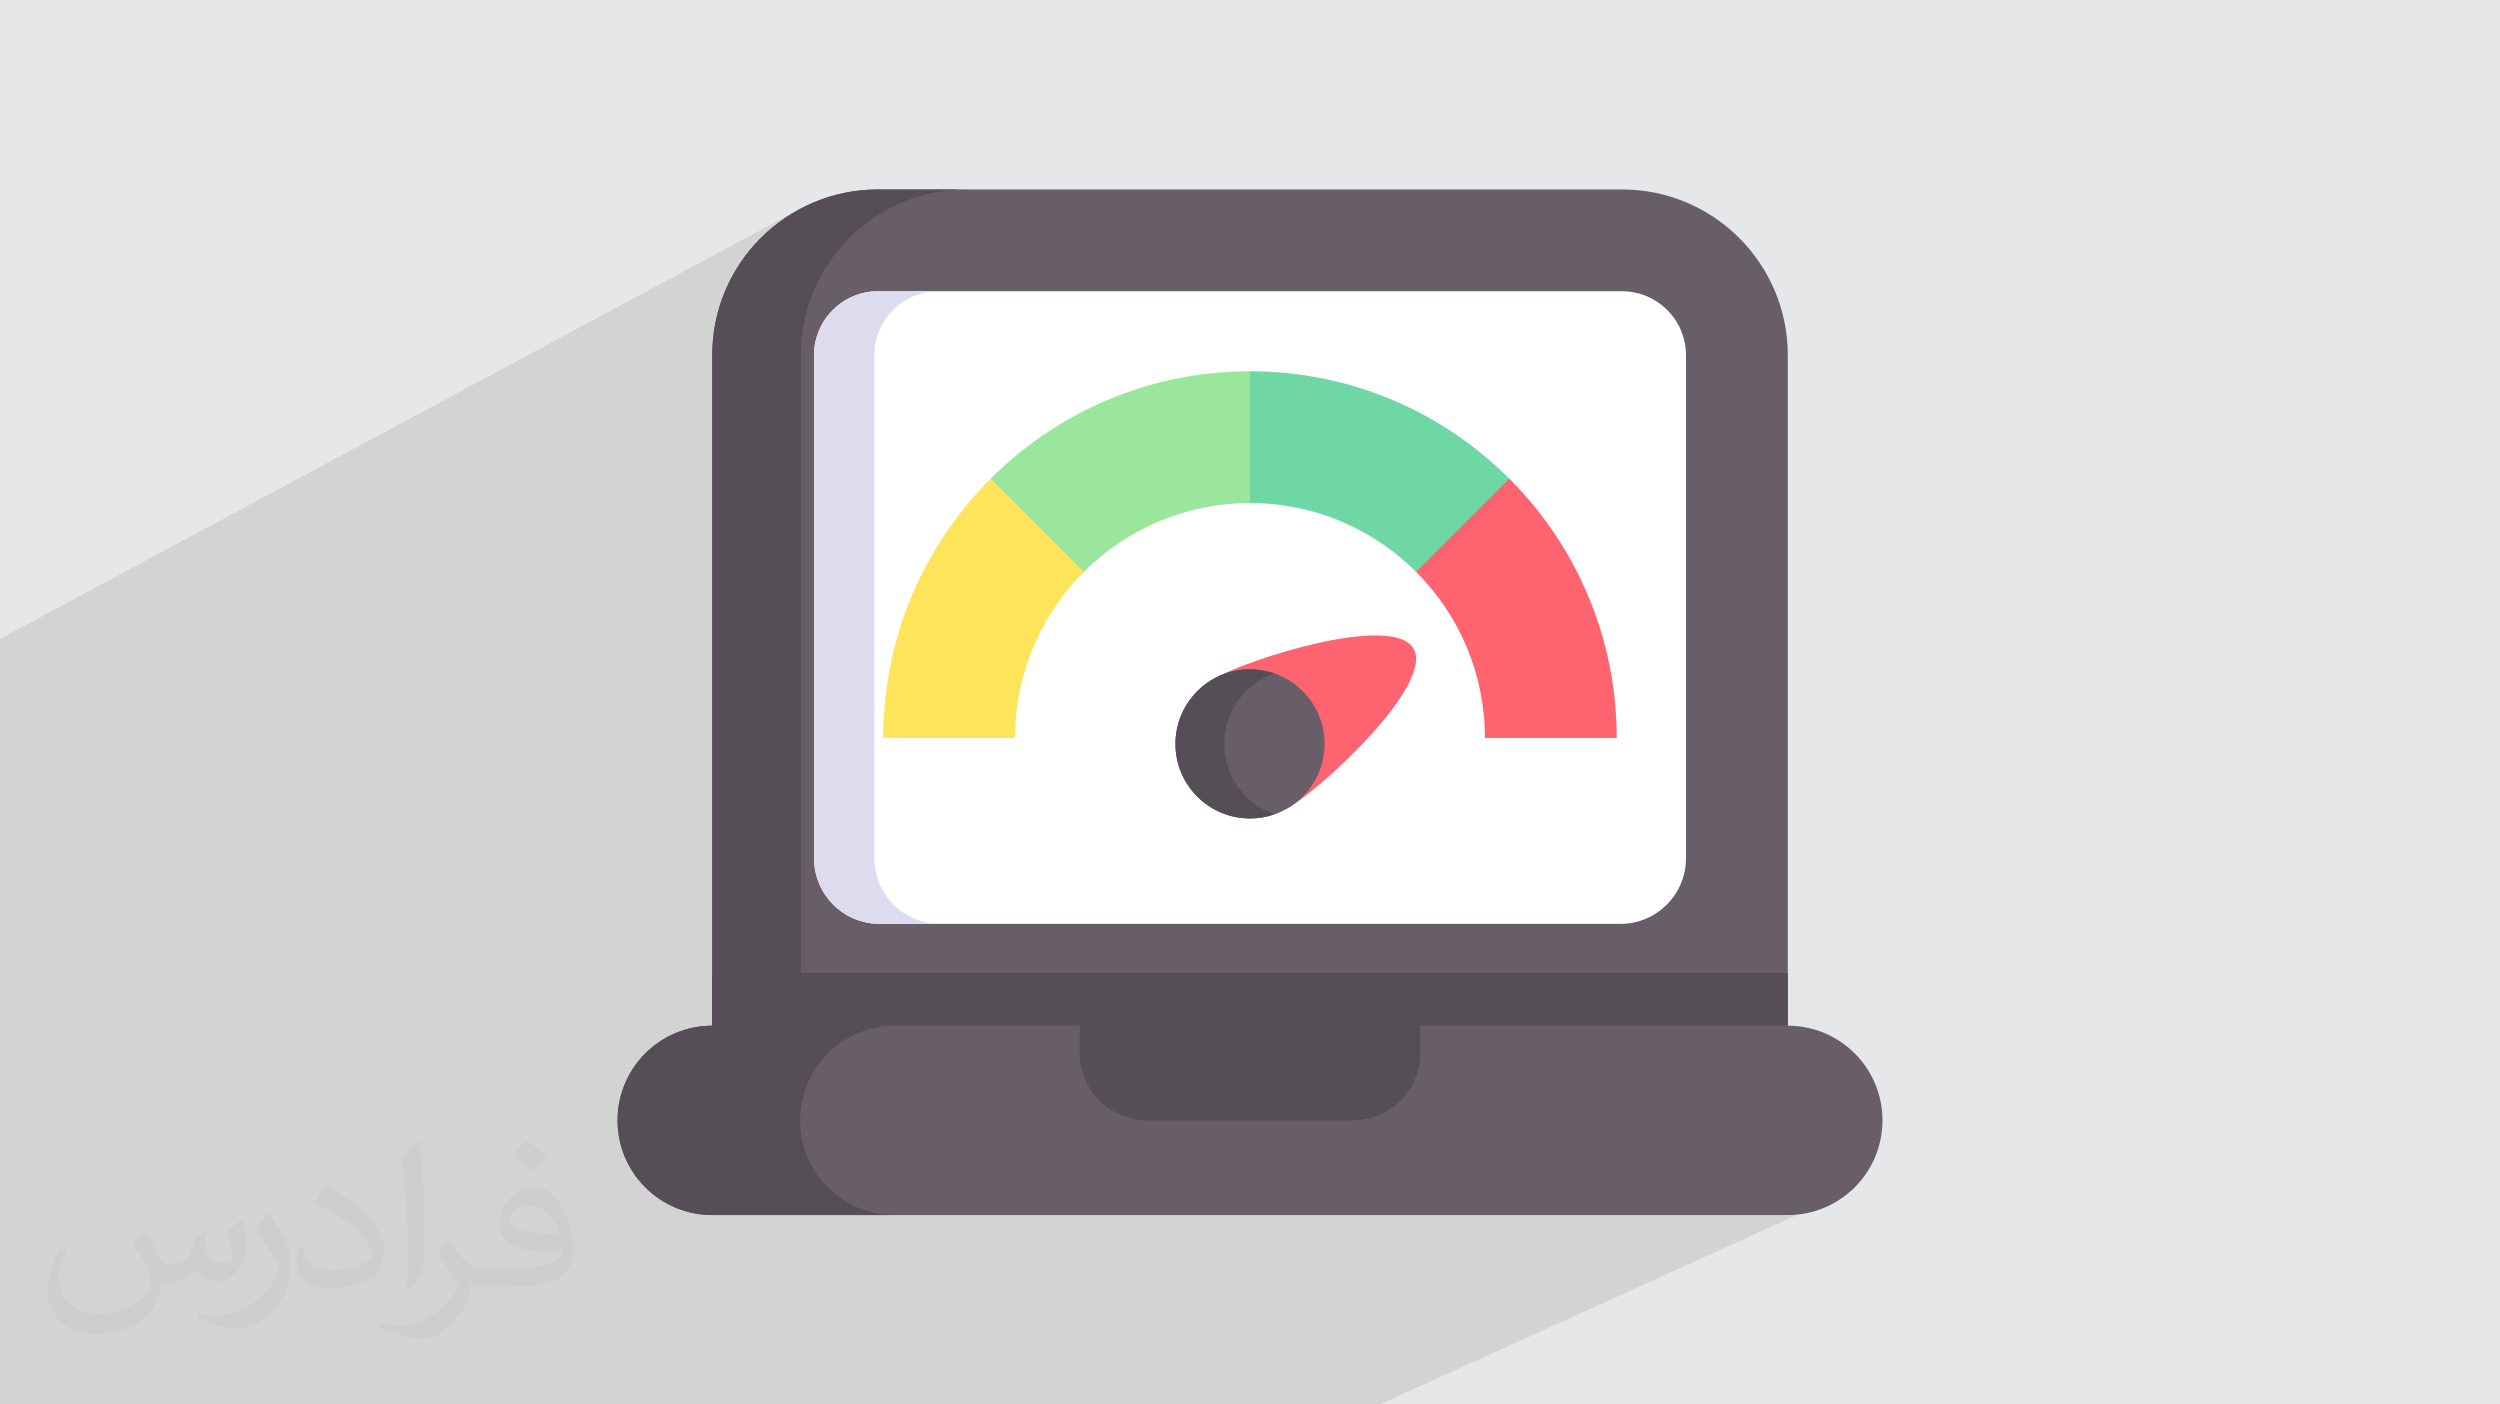
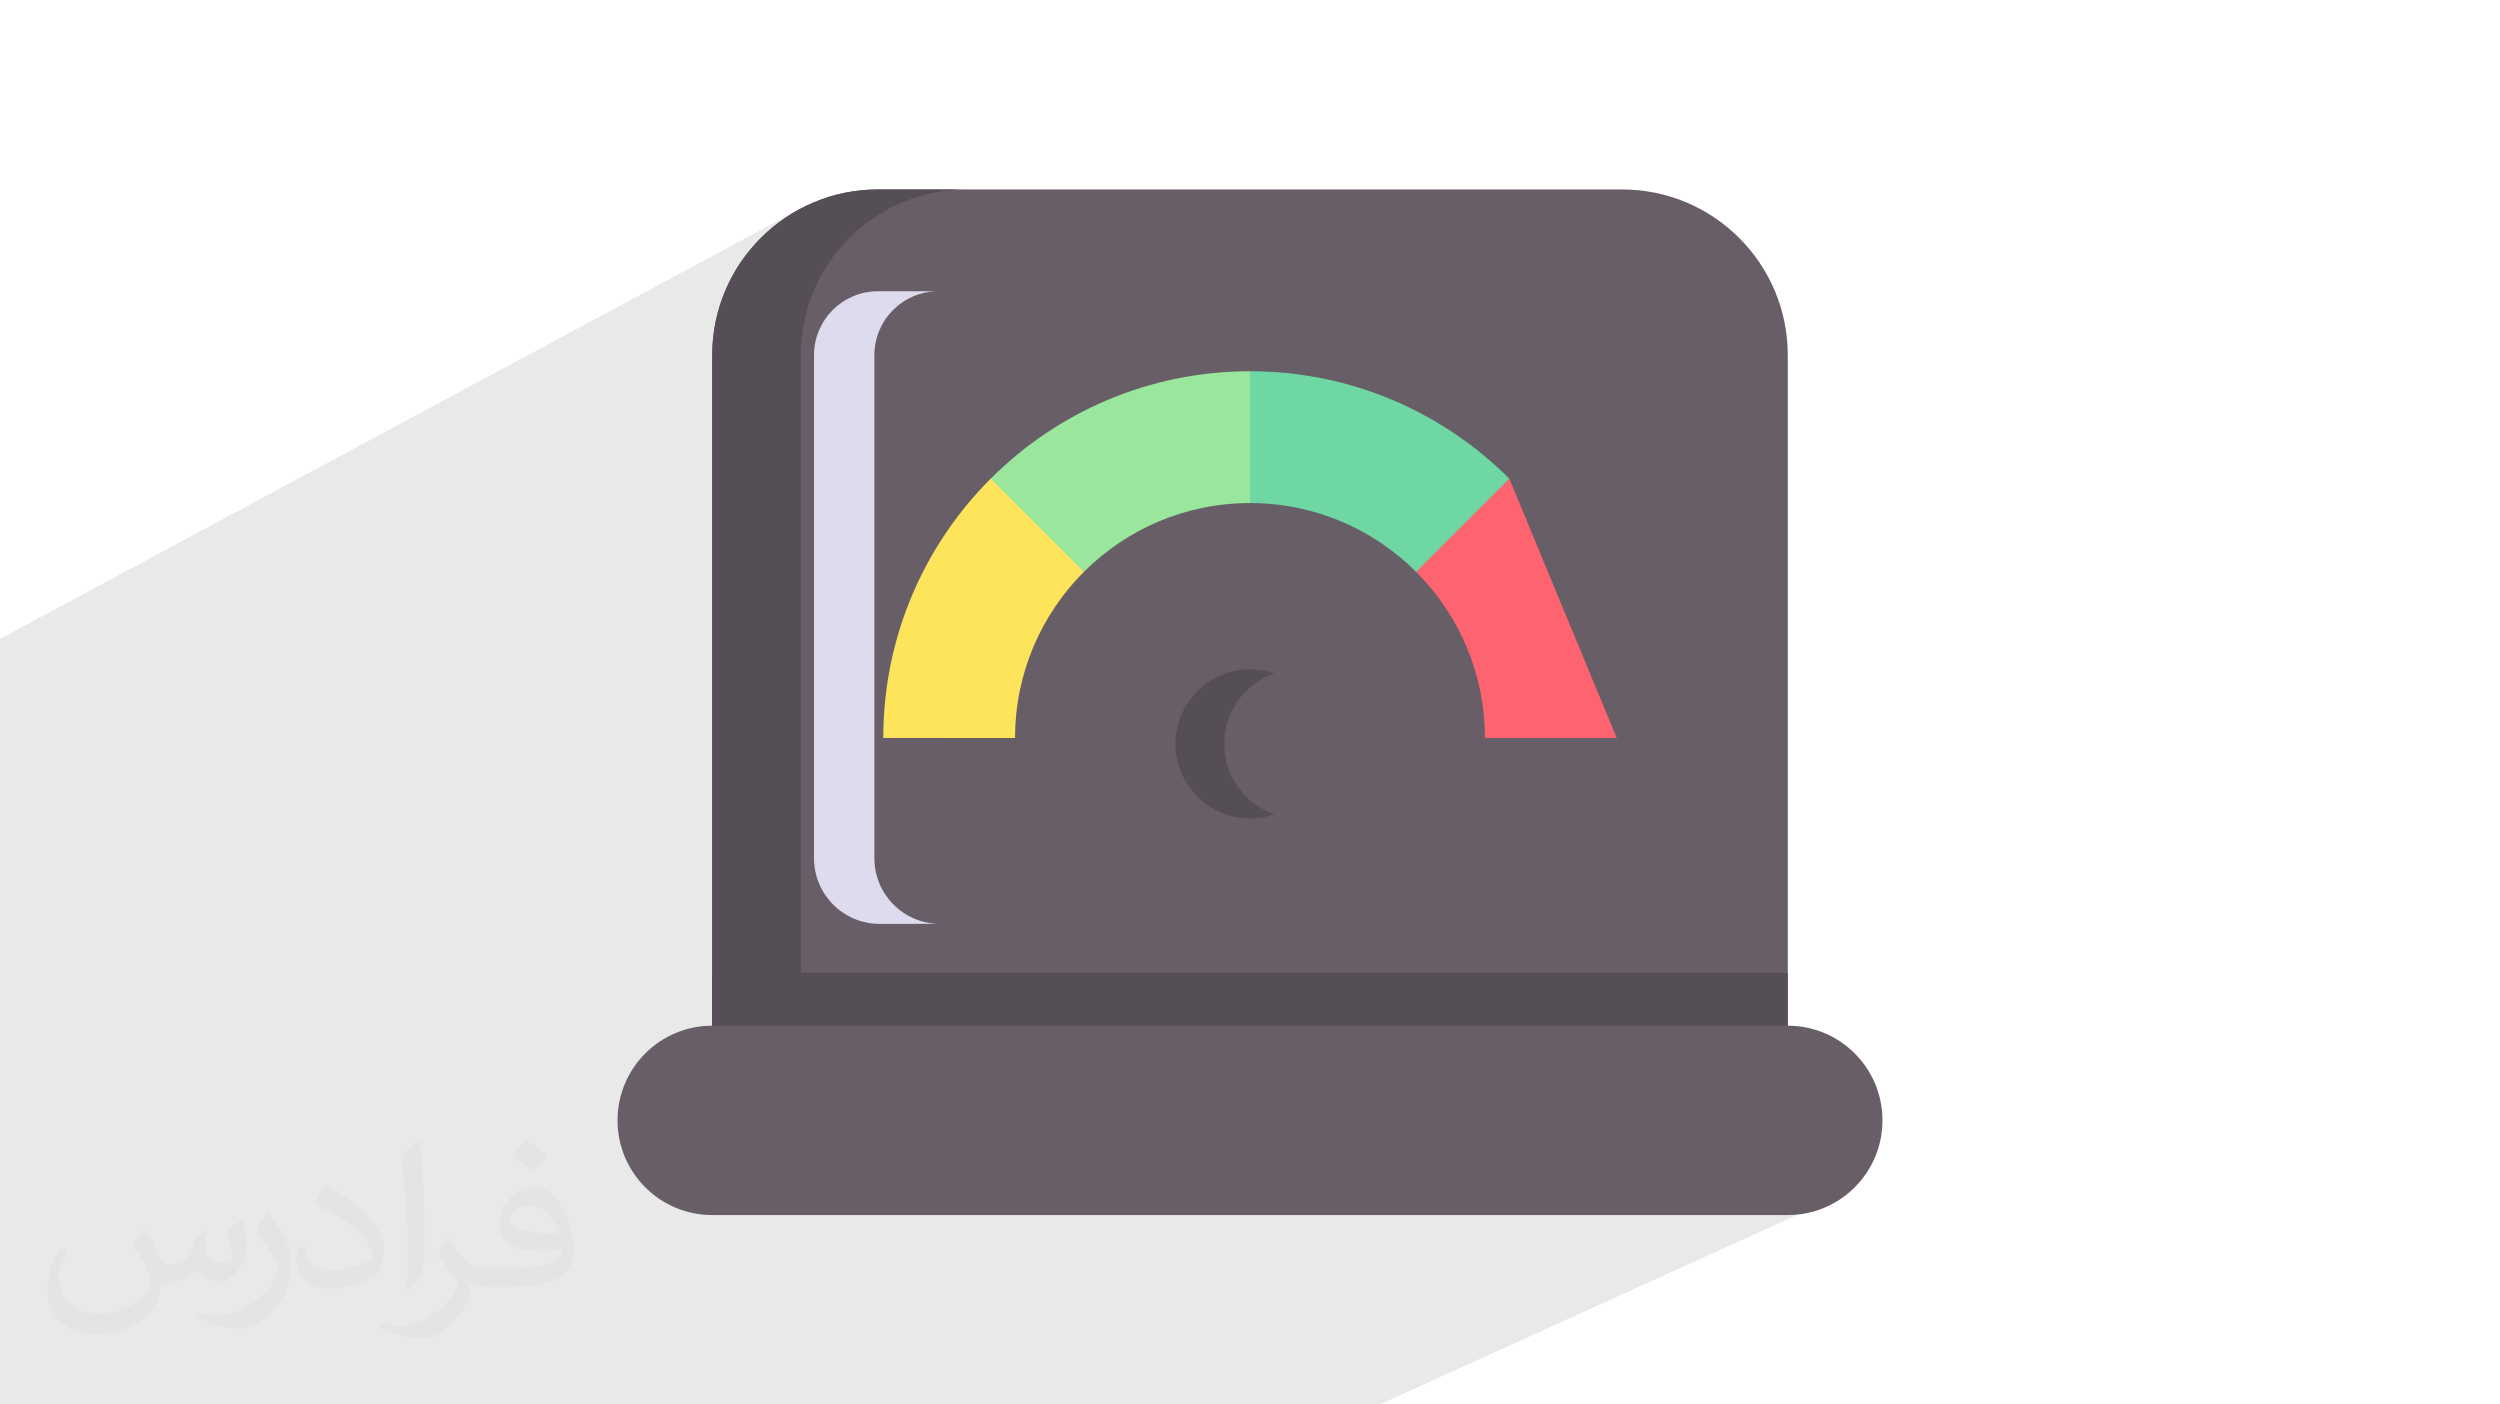
<svg xmlns="http://www.w3.org/2000/svg" xml:space="preserve" width="94.192mm" height="52.917mm" version="1.0" style="shape-rendering:geometricPrecision; text-rendering:geometricPrecision; image-rendering:optimizeQuality; fill-rule:evenodd; clip-rule:evenodd" viewBox="0 0 9404.92 5283.66" enable-background="new 0 0 512 512">
  <defs>
    <style type="text/css">
   
    .fil4 {fill:#554E56;fill-rule:nonzero}
    .fil3 {fill:#685E68;fill-rule:nonzero}
    .fil10 {fill:#6FD7A3;fill-rule:nonzero}
    .fil8 {fill:#9BE69D;fill-rule:nonzero}
    .fil6 {fill:#DEDBEE;fill-rule:nonzero}
    .fil9 {fill:#FE646F;fill-rule:nonzero}
    .fil7 {fill:#FEE45A;fill-rule:nonzero}
    .fil5 {fill:white;fill-rule:nonzero}
    .fil2 {fill:#373435;fill-opacity:0.031}
    .fil1 {fill:#2B2A29;fill-opacity:0.102}
    .fil0 {fill:#E6E7E8}
   
  </style>
  </defs>
  <g id="Layer_x0020_1">
-     <polygon class="fil0" points="-0,0 9404.92,0 9404.92,5283.66 -0,5283.66 " />
    <path class="fil1" d="M5414.3 2792.88c82.61,177.03 1552.66,1683.83 1552.66,1683.83l-1776.9 806.95 -5190.06 0 0 -2880.26 3008.14 -1616.77 2406.17 2006.25z" />
    <path class="fil2" d="M548.54 4627.69c17.95,27.21 29.6,53.36 40.96,82.43 8.45,16.91 12.93,48.09 52.57,48.09 11.61,0 28.28,-3.42 43.06,-11.61 16.63,-8.73 29.32,-21.94 35.94,-42l15.85 -53.36 38.57 -19.02 2.64 2.64c-5.27,20.09 -6.59,39.36 -6.59,54.43 0,44.63 38.57,61.56 69.22,61.56 17.95,0 34.09,-8.73 34.09,-25.11 0,-21.13 -8.98,-57.06 -20.62,-89.29 17.95,-17.95 35.94,-35.94 56.53,-50.47l3.17 1.6c8.98,38.04 14,75.56 14,100.66 0,24.57 -10.83,51.79 -19.81,69.49 -18.49,34.87 -51.25,62.62 -90.87,62.62 -30.1,0 -63.65,-15.07 -86.66,-43.06l-1.32 0c-21.66,26.96 -55.22,51.25 -108.86,51.25l-16.63 0c-2.64,35.41 -10.29,60.49 -21.94,82.95 -31.95,62.34 -126.81,106.47 -216.1,106.47 -124.17,0 -186.51,-71.59 -186.51,-166.96 0,-58.91 19.27,-113.6 48.88,-152.42l24.29 10.04c-18.49,35.41 -30.91,68.68 -30.91,101.45 0,89.29 72.66,131.83 156.4,131.83 77.68,0 173.83,-49.41 191.28,-106.72 -6.59,-62.62 -30.1,-91.93 -66.04,-148.99 10.83,-19.02 24.83,-38.04 42.28,-58.38l3.17 0 0 0 0 0 -0.02 -0.09zm1432.13 -336.04c26.15,16.39 51.79,35.66 76.87,57.85 -14,19.81 -31.45,37.79 -53.11,53.64 -25.11,-20.34 -50.19,-37.79 -75.84,-56.27 17.42,-19.55 34.62,-38.29 52.04,-55.22l0 0 0 0 0 0 0 0 0 0 0.03 0zm13.47 244.11c-42.28,0 -76.87,27.75 -76.87,48.34 0,44.13 84.53,57.85 185.72,57.31 -12.68,-51.79 -57.06,-105.68 -108.86,-105.68l0.01 0.03zm-94.86 236.19c54.96,0 103.04,-1.6 139.74,-10.83 40.96,-10.29 75.56,-30.91 75.56,-45.17 0,-3.7 0,-8.19 -1.32,-11.89 -22.98,2.11 -49.41,2.11 -72.38,2.11 -74.49,0 -131.55,-16.91 -154.02,-58.66 -5.55,-11.61 -9.51,-24.57 -9.51,-39.36 0,-40.43 17.42,-79.79 48.09,-107 25.61,-22.45 53.89,-36.44 82.67,-36.44 52.04,0 93.51,41.75 122.57,107.54 15.85,35.94 26.68,77.4 26.68,129.72 0,34.87 -9.51,64.19 -31.17,85.85 -40.43,39.11 -114.92,53.89 -229.04,53.89l-51.79 0 0 0 -13.47 0c-28.28,0 -48.62,-5.02 -64.72,-17.42l-2.64 0c0.79,6.59 1.32,12.93 1.32,19.02 0,25.61 -8.45,58.38 -25.61,84.53 -50.72,75.3 -105.68,108.04 -153.24,108.04 -48.09,0 -107,-18.49 -160.11,-42.54l9.51 -18.49c17.17,7.13 40.96,11.89 73.7,11.89 85.85,0 198.66,-82.43 212.66,-163 -3.17,-6.59 -8.98,-15.32 -17.17,-24.57 -25.11,-29.85 -40.96,-54.68 -55.75,-80.83 12.68,-25.11 24.29,-45.17 35.13,-63.4l4.49 -0.53c36.72,74.77 69.99,117.55 144.23,117.55l11.61 0 0 0 53.89 0 0 0 0 0 0 0 0 0 0 0 0.09 0.01zm-371.98 79c6.34,-34.34 6.87,-72.91 6.87,-108.86l0 -53.36c0,-99.6 -12.68,-244.36 -22.98,-338.68 17.95,-19.27 43.06,-42 62.87,-57.31l5.81 1.6c13.47,118.62 16.63,256 16.63,383.06 0,33.3 -1.32,65.79 -4.49,89.55 -1.85,30.1 -19.27,52.83 -56.53,87.7l-8.19 -3.7zm-382.8 -157.19c1.85,46.77 24.83,83.49 105.15,83.49 49.93,0 92.19,-12.93 138.96,-35.13 8.45,-3.7 12.93,-8.73 12.93,-12.93 0,-29.32 -22.45,-68.15 -60.23,-103.55 -36.72,-33.3 -85.34,-62.62 -130.76,-82.18 -15.6,-6.59 -20.62,-13.47 -20.62,-20.09 0,-13.47 17.95,-41.75 32.77,-62.09l5.02 -0.53c52.04,27.21 110.17,67.64 153.24,112.53 39.11,41.47 63.4,83.49 63.4,129.19 0,33.81 -10.29,65.51 -26.96,95.11 -57.06,28.79 -117.83,50.72 -178.06,50.72 -73.17,0 -123.1,-34.34 -123.1,-114.92 0,-8.73 0,-22.19 3.17,-39.64l25.11 0 0 0 0 0 0 0 0 0 0 0 -0.02 0zm-132.37 -132.9l45.45 73.45c16.63,27.21 32.23,56.81 32.23,103.55l0 59.7c0,48.34 -30.91,100.13 -80.83,151.38 -39.11,34.62 -73.7,49.41 -105.68,49.41 -47.55,0 -101.98,-14.79 -164.85,-41.75l7.13 -18.49c19.81,5.27 42.79,9.77 71.06,9.77 90.36,-0.53 182.8,-66.57 225.08,-147.15 5.02,-9.26 6.87,-17.95 6.87,-24.04 0,-9.26 -5.02,-19.55 -8.98,-28.79 -22.98,-43.31 -48.62,-82.95 -76.87,-119.68 14.79,-23.25 29.6,-45.7 45.7,-67.9l3.7 0.53 0 0 0 0 0 0 0 0 0 0 -0.02 0.01z" />
    <g id="_2964230231360">
      <g>
        <path class="fil3" d="M6725.59 1336.29l0 2522.25 -2023.13 178.09 -2023.13 -178.09 0 -2522.25c0,-344.41 279.2,-623.61 623.61,-623.61l2799.05 0c344.4,0 623.6,279.2 623.6,623.61z" />
        <polygon class="fil4" points="6725.59,3660.06 6725.59,3858.54 4702.46,4036.63 2679.33,3858.54 2679.33,3660.06 " />
        <path class="fil4" d="M2844.73 3979.06l-165.37 -120.48 0 -2522.27c0,-344.4 279.2,-623.6 623.6,-623.6l333.2 0c-344.4,0 -623.6,279.2 -623.6,623.6l0 2522.27 -167.83 120.48z" />
        <path class="fil3" d="M6725.56 3858.58l-4046.19 0c-196.73,0 -356.21,159.48 -356.21,356.2 0,196.73 159.48,356.21 356.21,356.21l4046.19 0c196.73,0 356.21,-159.48 356.21,-356.21 0,-196.72 -159.48,-356.2 -356.21,-356.2z" />
-         <path class="fil4" d="M3114.49 4466.69c64.43,64.44 153.48,104.28 251.82,104.28l-686.98 -0.01c-98.33,0 -187.39,-39.83 -251.82,-104.27 -64.53,-64.43 -104.36,-153.48 -104.36,-251.91 0,-196.76 159.52,-356.18 356.18,-356.18l686.98 0c-196.66,0 -356.18,159.42 -356.18,356.18 0,98.43 39.93,187.48 104.36,251.91l0 0z" />
-         <path class="fil4" d="M5088.97 4214.78l-773.02 0c-140.39,0 -254.21,-113.81 -254.21,-254.21l0 -102 1281.42 0 0 102c0.01,140.4 -113.8,254.21 -254.2,254.21l0 0z" />
-         <path class="fil5" d="M3062.34 3228.83l0 -1892.52c0,-132.88 107.73,-240.62 240.62,-240.62l2799 0c132.88,0 240.62,107.74 240.62,240.62l0 1892.52c0,136.27 -110.48,246.75 -246.76,246.75l-2786.71 0c-136.28,0 -246.77,-110.47 -246.77,-246.75z" />
        <path class="fil6" d="M3536.18 3475.55l-227.12 0c-136.24,0 -246.75,-110.49 -246.75,-246.74l0 -1892.53c0,-132.9 107.72,-240.61 240.61,-240.61l227.12 0c-132.9,0 -240.62,107.72 -240.62,240.61l0 1892.53c0.01,136.24 110.5,246.74 246.76,246.74l0 0z" />
        <path class="fil7" d="M4077.52 2151.37c-159.99,159.9 -258.9,380.78 -258.9,624.84l-495.78 -0.01c0,-380.97 154.45,-725.85 404.06,-975.46l0.09 0 291.94 67.16 58.59 283.47z" />
        <path class="fil8" d="M4702.46 1396.61l109.47 291.07 -109.47 204.8c-243.96,0 -464.95,98.91 -624.84,258.9l-0.1 0 -350.53 -350.62c249.71,-249.71 594.59,-404.15 975.47,-404.15l0 0z" />
-         <path class="fil9" d="M6082.08 2776.21l-495.78 0c0,-244.05 -98.91,-464.94 -258.9,-624.83l68.48 -258.24 282.05 -92.39 0.09 0c249.61,249.62 404.06,594.5 404.06,975.46z" />
+         <path class="fil9" d="M6082.08 2776.21l-495.78 0c0,-244.05 -98.91,-464.94 -258.9,-624.83l68.48 -258.24 282.05 -92.39 0.09 0z" />
        <path class="fil10" d="M5677.92 1800.75l-350.53 350.62 -0.09 0c-159.9,-159.99 -380.88,-258.9 -624.84,-258.9l0 -495.87c380.88,0 725.76,154.44 975.46,404.15z" />
        <g>
          <path class="fil9" d="M5678.02 1800.75l0 -0.09 0 0.09zm0 0l0 0 0 0z" />
        </g>
        <g>
-           <path class="fil9" d="M4561.22 2556.12c133.87,-78 678.5,-249.99 756.5,-116.11 78.01,133.87 -340.17,522.9 -474.02,600.89l-282.48 -484.78zm0 0l0 0 0 0z" />
-         </g>
+           </g>
        <circle class="fil3" cx="4702.46" cy="2798.51" r="280.54" />
        <path class="fil4" d="M4794.38 3063.54c-28.83,10.04 -59.74,15.51 -91.92,15.51 -154.92,0 -280.54,-125.62 -280.54,-280.55 0,-154.92 125.62,-280.54 280.54,-280.54 32.18,0 63.09,5.46 91.92,15.52 -109.82,38.01 -188.62,142.27 -188.62,265.02 0.01,122.75 78.8,227.03 188.62,265.04l0 0z" />
      </g>
    </g>
  </g>
</svg>